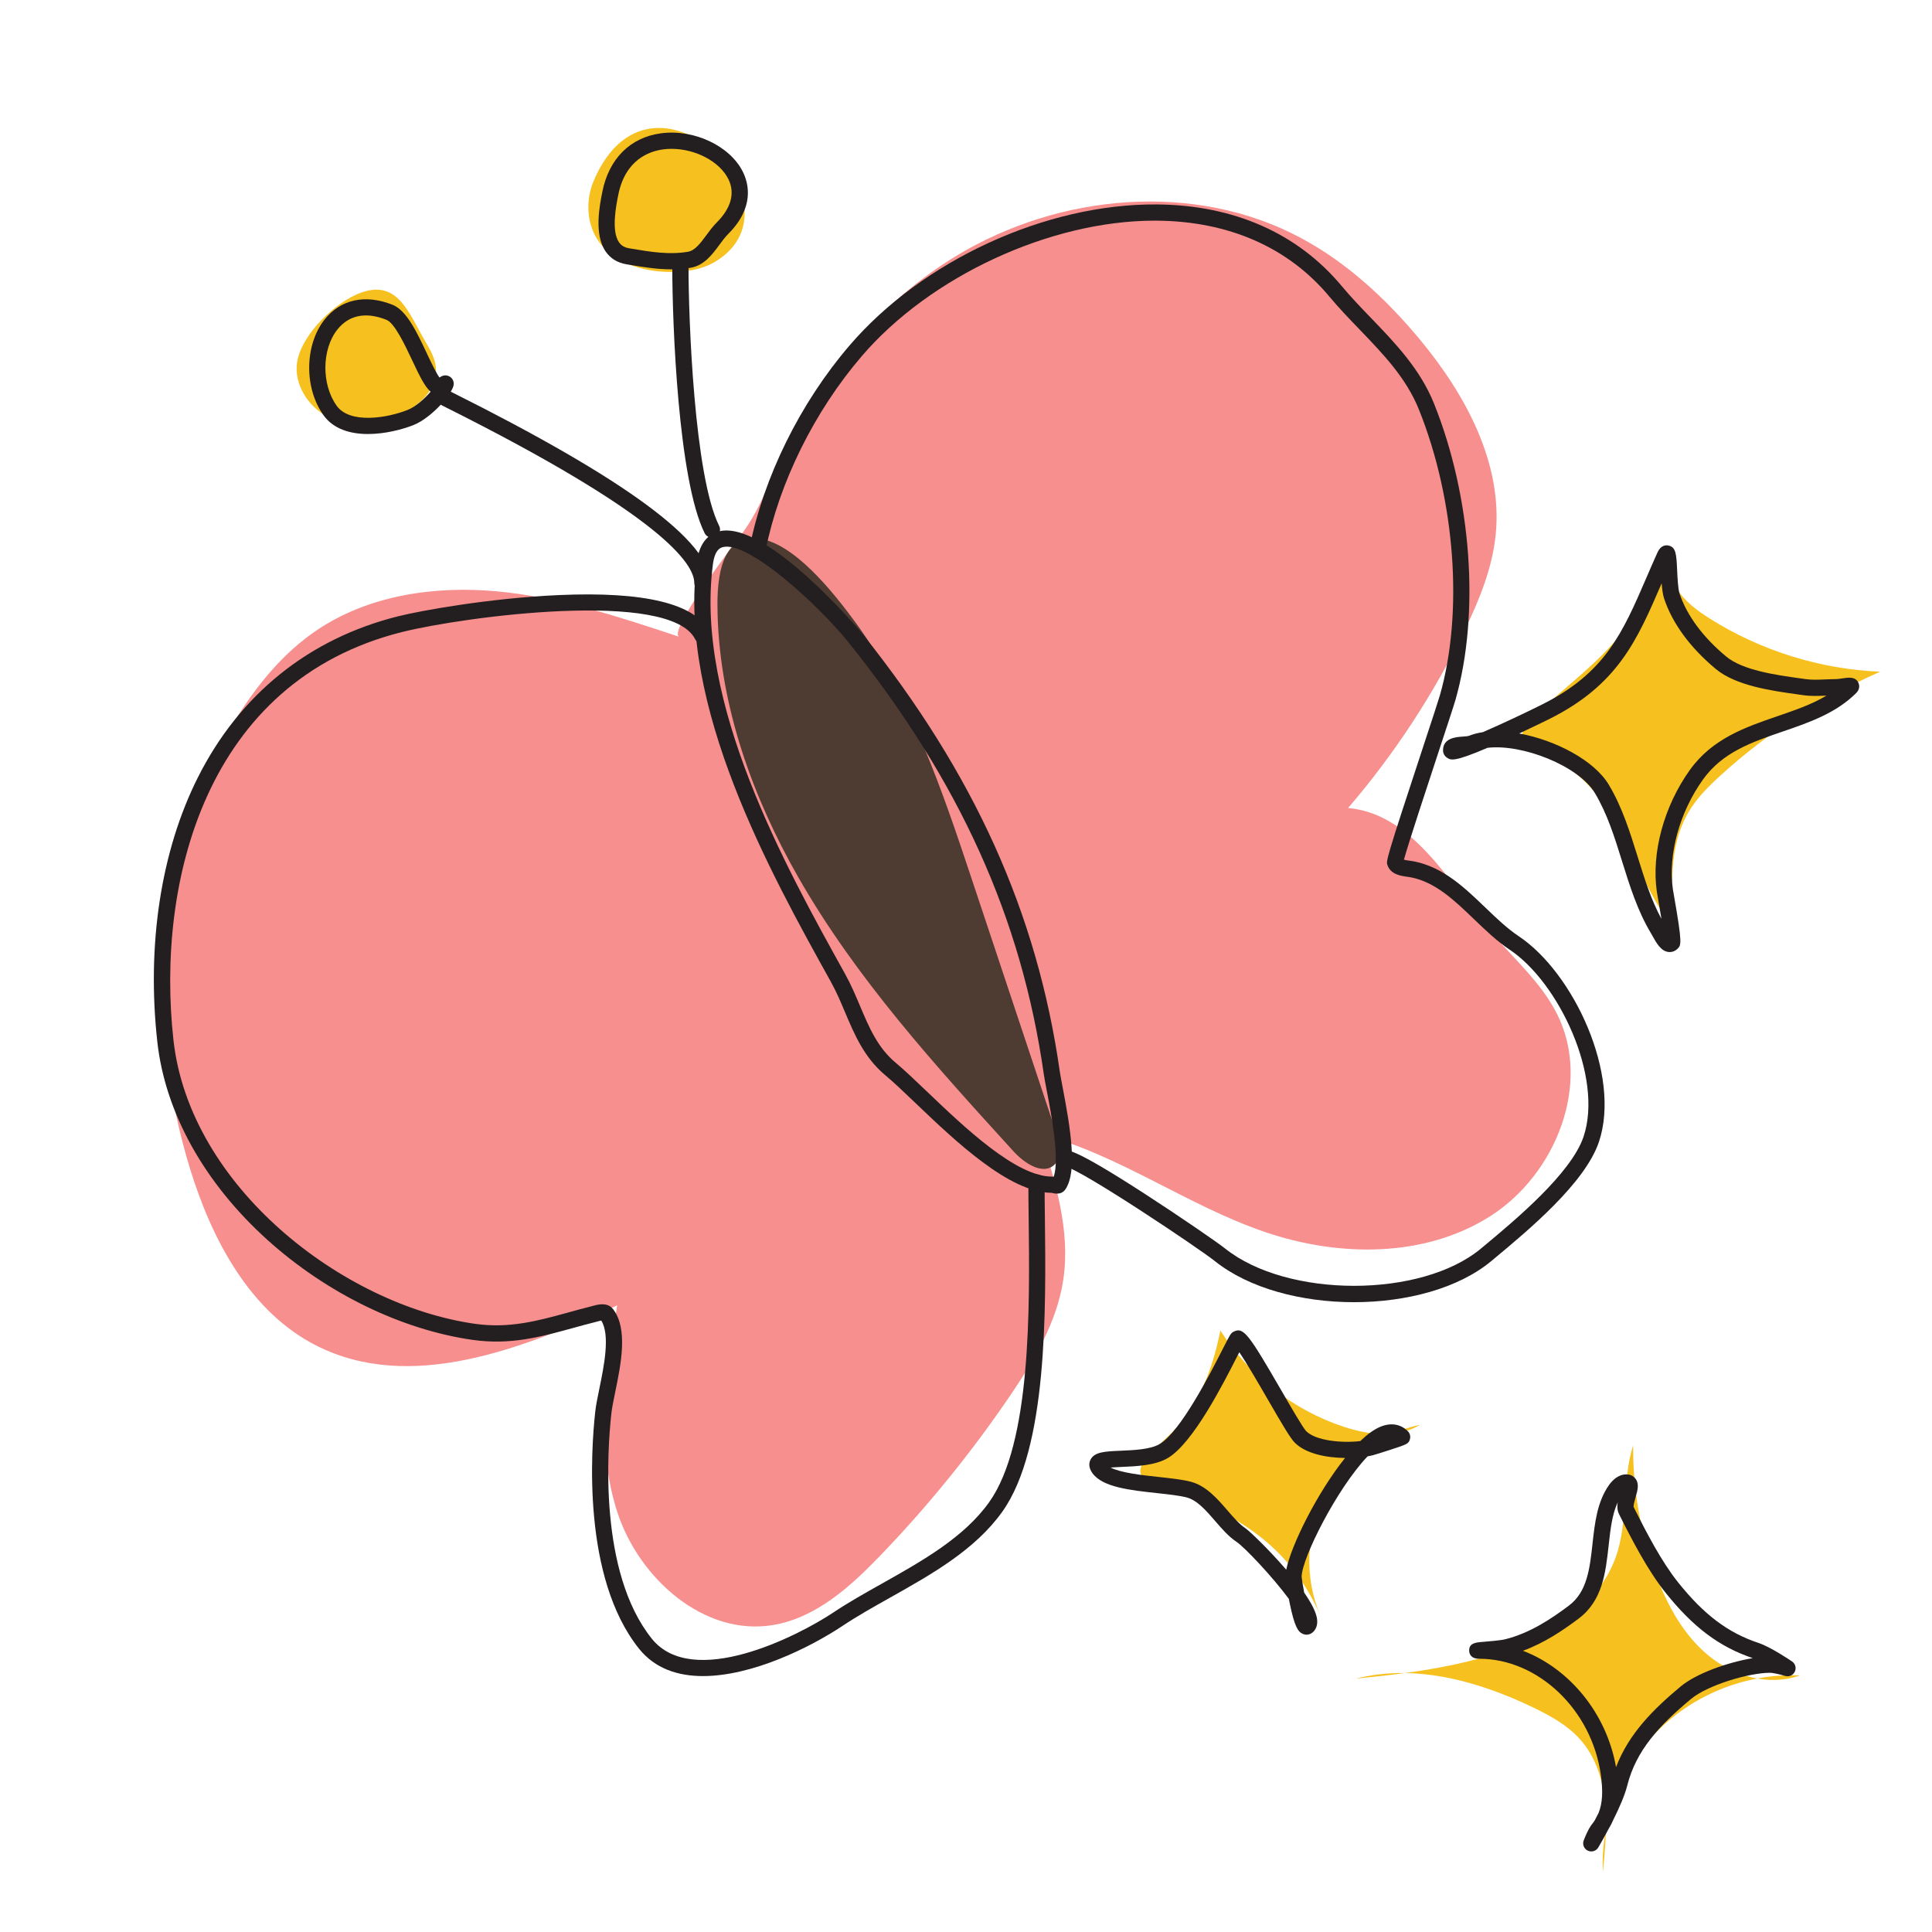
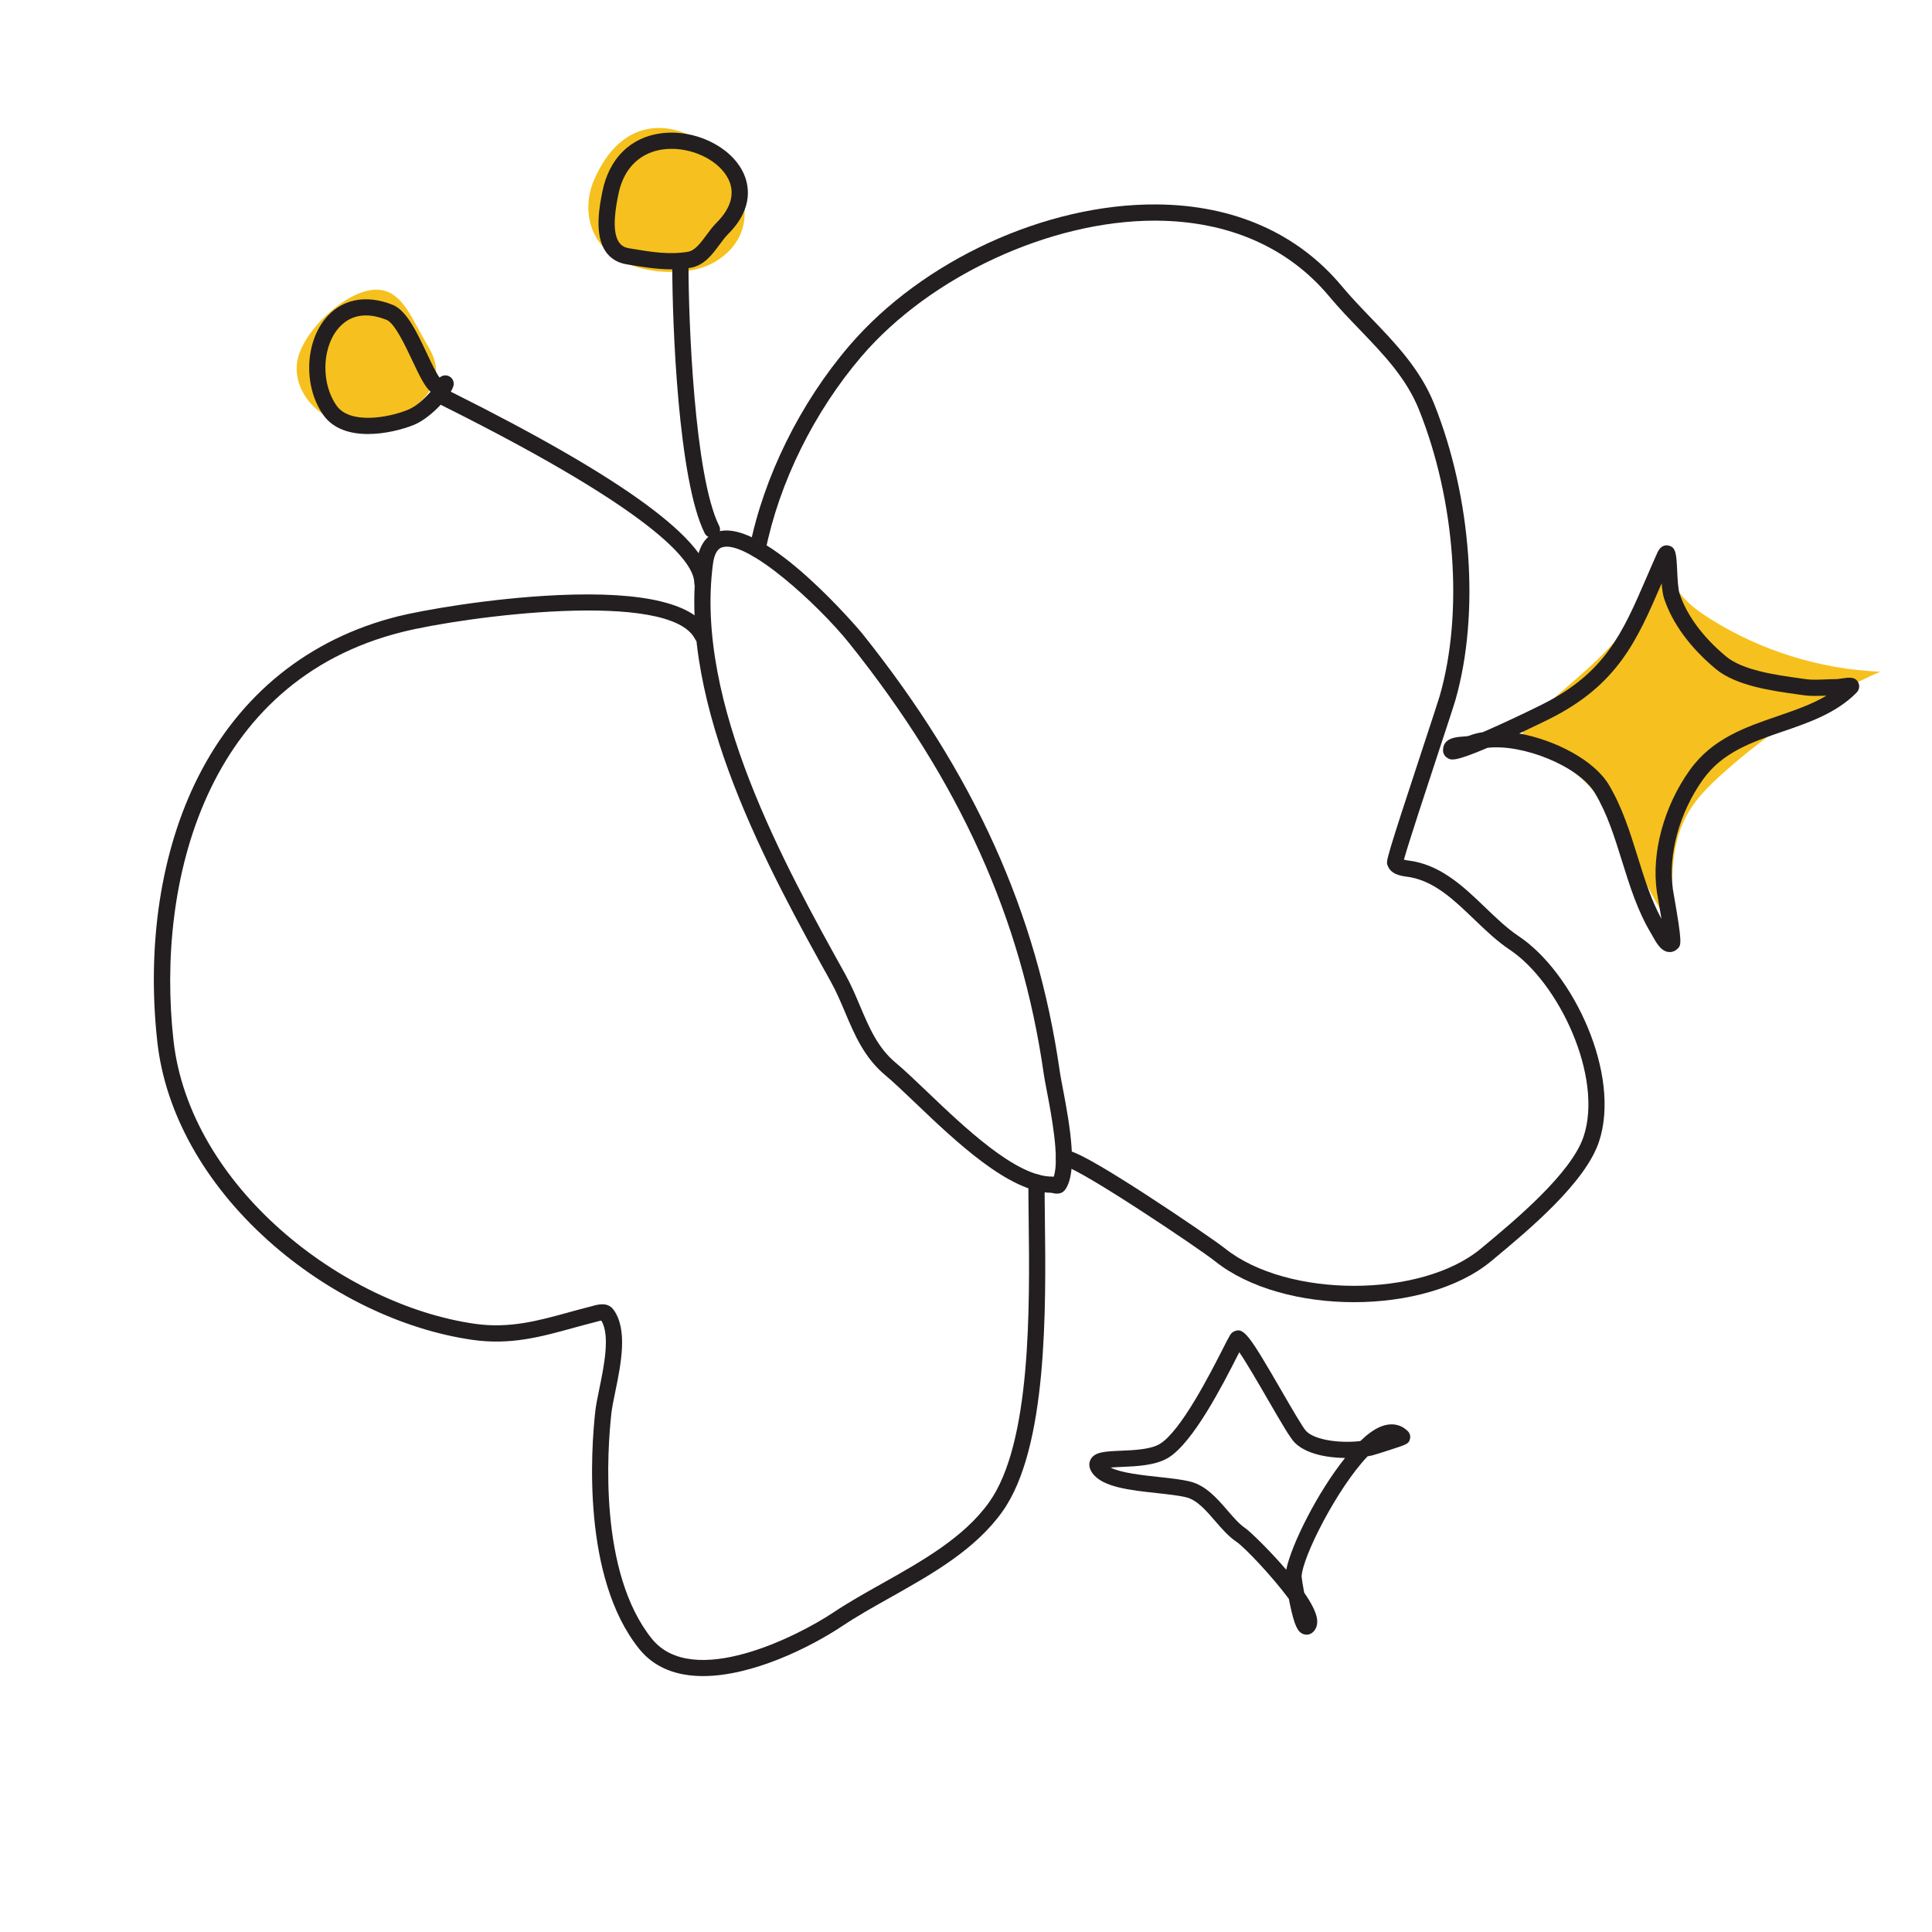
<svg xmlns="http://www.w3.org/2000/svg" version="1.1" id="Layer_1" x="0px" y="0px" width="595.28px" height="595.28px" viewBox="0 0 595.28 595.28" xml:space="preserve">
  <g>
-     <path fill="#F68F8D" d="M294.644,78.848c31.719-19.244,73.529-23.028,106.228-5.5c14.206,7.615,26.254,18.795,36.555,31.192   c14.14,17.017,25.643,38.205,23.417,60.218c-1.042,10.303-5.035,20.073-9.55,29.392c-9.552,19.712-21.657,38.184-35.919,54.808   c19.79,1.797,30.885,22.661,43.704,37.844c7.102,8.412,15.728,15.786,20.673,25.622c10.769,21.421-0.345,49.431-20.575,62.299   c-20.23,12.868-46.668,12.629-69.363,4.897c-23.9-8.142-44.903-23.808-69.325-30.22c4.657,14.524,9.372,29.679,7.146,44.768   c-1.938,13.138-8.976,24.924-16.445,35.906c-11.935,17.548-25.362,34.08-40.09,49.359c-9.222,9.567-19.78,19.072-32.886,21.263   c-21.199,3.544-41.258-14.228-47.962-34.649s-3.432-42.608-0.094-63.841c-29.358,13.498-63.844,27.009-92.666,12.402   c-20.303-10.29-31.994-32.229-38.766-53.96c-14.377-46.14-11.33-98.858,14.383-139.777c6.469-10.295,14.406-19.876,24.484-26.677   c16.028-10.816,36.338-13.764,55.592-11.984c19.254,1.78,37.8,7.919,56.15,14.015c-3.949-1.312,17.024-28.882,18.933-31.356   c6.768-8.774,9.726-19.538,14.819-29.32C255.015,112.638,272.443,92.317,294.644,78.848z" />
    <path fill="#F6C11E" d="M182.978,55.584c-2.437,5.683-2.343,12.556,0.875,17.836c4.483,7.356,13.841,10.286,22.454,10.37   c5.021,0.049,10.211-0.726,14.462-3.397C249.022,62.636,200.605,14.483,182.978,55.584z" />
    <path fill="#F6C11E" d="M91.584,111.37c-1.248,7.338,3.862,14.814,10.728,17.687c6.867,2.874,14.918,1.739,21.604-1.533   c5.578-2.73,10.898-7.899,10.417-14.091c-0.233-2.993-1.794-5.697-3.318-8.284c-5.019-8.523-8.311-18.951-19.568-15.065   C103.502,92.827,93.024,102.905,91.584,111.37z" />
-     <path fill="#4E3B31" d="M245.967,270.293c17.794,31.14,42.153,57.933,66.306,84.446c3.367,3.697,9.16,7.551,12.715,4.035   c2.454-2.427,1.535-6.511,0.444-9.786c-8.632-25.922-17.264-51.843-25.896-77.765c-9.277-27.858-18.816-56.232-36.255-79.854   c-6.082-8.239-18.811-24.659-30.113-25.482c-12.13-0.883-12.306,14.992-12.061,23.576   C221.918,217.915,231.958,245.776,245.967,270.293z" />
    <path fill="#F6C11E" d="M516.004,167.804c-2.575,3.96-1.903,9.386,0.55,13.422c2.453,4.036,6.389,6.931,10.386,9.447   c15.648,9.85,33.897,15.527,52.371,16.291c-17.897,7.871-34.511,18.649-48.992,31.783c-3.746,3.398-7.393,7.005-9.98,11.351   c-6.364,10.692-5.422,24.034-4.279,36.424c-7.181-8.872-11.181-19.819-16.515-29.911c-4.772-9.029-11.22-18.052-20.699-22.54   c-10.488-4.965-14.235-5.869-3.471-15.845c8.191-7.591,16.792-13.855,23.901-22.665   C506.288,186.868,510.05,176.961,516.004,167.804z" />
-     <path fill="#F6C11E" d="M376.014,409.95c8.764,13.853,22.44,24.527,38.007,29.664c7.686,2.536,16.595,3.613,23.5-0.608   c-12.385,2.554-23.447,10.9-29.303,22.108c-5.856,11.208-6.389,25.055-1.412,36.68c-9.213-21.52-26.537-32.11-47.872-38.884   c-12.812-4.068-7.157-8.749,0.781-16.171C369.11,433.953,373.527,422.368,376.014,409.95z" />
-     <path fill="#F6C11E" d="M477.352,502.432c8.99-5.159,16.957-12.799,20.457-22.555c3.947-11.001,1.871-23.395,5.382-34.543   c-0.115,13.559,2.274,27.135,7.011,39.841c3.507,9.408,8.485,18.574,16.24,24.951c7.755,6.377,18.696,9.52,28.134,6.095   c-16.063-0.711-32.314,5.595-43.693,16.954c-11.38,11.359-17.715,27.598-17.033,43.662c1.528-14.204,2.493-30.289-7.025-40.943   c-3.887-4.351-9.125-7.239-14.381-9.771c-16.969-8.175-36.368-13.555-54.624-8.92C437.171,515.359,460.295,512.221,477.352,502.432   z" />
    <g>
      <path fill="#231F20" d="M206.816,82.988c-4.486,0-8.833-0.727-13.079-1.436l-0.698-0.117c-2.78-0.463-4.942-1.79-6.427-3.941    c-3.645-5.28-1.866-14.172-1.012-18.445c2.038-10.187,8.638-16.74,18.108-17.98c10.183-1.337,21.254,3.904,25.206,11.923    c1.794,3.642,3.59,10.968-4.551,19.109c-0.93,0.93-1.796,2.104-2.714,3.347c-2.202,2.983-4.697,6.363-8.896,7.066    C210.746,82.85,208.767,82.988,206.816,82.988z M206.928,45.861c-0.862,0-1.721,0.054-2.57,0.165    c-4.239,0.555-11.676,3.113-13.854,14.003c-0.664,3.318-2.218,11.087,0.223,14.624c0.707,1.023,1.702,1.611,3.134,1.85l0.7,0.117    c5.95,0.994,11.569,1.934,17.367,0.962l0,0c2.203-0.368,3.901-2.668,5.698-5.104c0.986-1.337,2.007-2.719,3.201-3.913    c4.464-4.465,5.709-9.086,3.602-13.364C221.734,49.732,214.244,45.861,206.928,45.861z" />
      <path fill="#231F20" d="M402.573,503.678c-0.369,0-0.741-0.073-1.101-0.222c-1.552-0.643-2.612-2.286-4.093-9.482    c-0.089-0.434-0.179-0.882-0.266-1.335c-5.033-6.822-13.625-15.91-16.146-17.59c-2.429-1.62-4.534-4.058-6.568-6.416    c-2.738-3.172-5.569-6.453-8.843-7.271c-2.316-0.579-5.617-0.937-9.112-1.315c-8.22-0.891-16.72-1.812-19.835-6.124l0,0    c-1.301-1.801-1.062-3.237-0.631-4.124c1.191-2.458,4.445-2.597,9.372-2.807c4.084-0.174,9.168-0.391,11.971-2.073    c6.509-3.906,15.603-21.768,19.486-29.396c2.298-4.513,2.436-4.783,3.352-5.24c3.018-1.505,4.668,0.914,14.796,18.411    c2.916,5.039,6.545,11.31,7.518,12.283c2.939,2.938,11.025,3.719,16.649,3.04c2.135-2.055,4.227-3.597,6.18-4.406    c3.243-1.341,6.252-0.857,8.475,1.367c0.636,0.636,0.883,1.572,0.645,2.439c-0.399,1.449-0.834,1.591-6.162,3.325    c-2.09,0.68-4.741,1.513-5.356,1.667c-0.459,0.115-0.973,0.222-1.532,0.318c-9.367,9.804-20.221,31.232-20.324,37.113    c0.076,0.776,0.38,2.701,0.786,4.871c2.214,3.198,3.781,6.166,3.997,8.34c0.19,1.92-0.547,3.1-1.198,3.751    C404.057,503.376,403.323,503.678,402.573,503.678z M342.175,452.175c3.172,1.64,9.759,2.354,14.807,2.9    c3.67,0.398,7.138,0.773,9.786,1.436c4.812,1.202,8.32,5.268,11.416,8.854c1.899,2.201,3.694,4.281,5.557,5.522    c1.232,0.822,7.163,6.464,12.572,12.77c1.55-7.69,9.61-23.803,18.117-34.431c-5.633-0.071-12.035-1.257-15.493-4.716    c-1.37-1.369-3.92-5.728-8.311-13.313c-2.717-4.695-6.504-11.238-8.78-14.552c-0.19,0.373-0.388,0.76-0.583,1.145    c-4.424,8.689-13.629,26.77-21.37,31.415c-3.893,2.336-9.68,2.583-14.331,2.781C344.503,452.032,343.243,452.086,342.175,452.175z    " />
      <path fill="#231F20" d="M514.477,293.348c-0.156,0-0.313-0.011-0.471-0.033c-2.27-0.316-3.639-2.771-4.848-4.938    c-0.179-0.321-0.345-0.62-0.494-0.868c-4.125-6.876-6.54-14.627-8.875-22.123c-2.353-7.552-4.574-14.685-8.396-21.055    c-5-8.334-22.329-15.199-33.072-13.916c-10.275,4.41-11.265,3.798-12.392,3.102c-0.819-0.506-1.308-1.383-1.308-2.346    c0-3.798,4.042-4.077,5.985-4.21c0.746-0.051,1.674-0.115,2.063-0.271c1.282-0.513,2.701-0.875,4.221-1.099    c5.981-2.589,13.429-6.114,18.258-8.531c19.477-9.738,24.792-22.051,32.15-39.092c1.078-2.497,2.191-5.075,3.39-7.735l0-0.001    c1.009-2.236,2.522-2.312,3.332-2.156c2.396,0.457,2.501,2.685,2.732,7.567c0.116,2.461,0.275,5.831,0.746,7.241    c2.242,6.729,7.201,13.431,14.34,19.38c5.136,4.279,15.306,5.696,22.731,6.731l1.93,0.271c1.737,0.247,3.979,0.155,6.147,0.065    c1.121-0.046,2.212-0.09,3.213-0.09c0.292,0,1.056-0.115,1.613-0.198c2.134-0.32,4.147-0.624,5.092,1.249    c0.421,0.834,0.479,2.118-0.62,3.217c-6.262,6.263-14.568,9.112-22.6,11.867c-9.573,3.284-18.616,6.385-24.629,14.803    c-7.25,10.151-10.804,23.108-9.274,33.816c0.044,0.309,0.182,1.093,0.368,2.155c2.572,14.671,2.197,15.046,1.084,16.159    C516.215,292.989,515.37,293.348,514.477,293.348z M468.101,225.998c11.094,2.014,23.069,8.243,27.58,15.761    c4.13,6.883,6.546,14.639,8.883,22.14c2.131,6.841,4.154,13.337,7.357,19.231c-0.389-2.426-0.814-4.851-1.036-6.116    c-0.2-1.14-0.346-1.981-0.394-2.312c-1.704-11.93,2.188-26.271,10.156-37.428c6.944-9.721,17.178-13.232,27.076-16.626    c5.381-1.846,10.558-3.622,15.036-6.315c-2.365,0.098-4.804,0.193-6.966-0.115l-1.913-0.269    c-8.022-1.118-19.01-2.648-25.243-7.842c-7.854-6.545-13.347-14.028-15.882-21.64c-0.41-1.229-0.632-2.9-0.776-4.728    c-0.03,0.071-0.061,0.142-0.091,0.212c-7.484,17.336-13.396,31.029-34.503,41.582    C477.336,221.557,473.279,223.572,468.101,225.998z" />
      <path fill="#231F20" d="M219.358,165.667c-0.917,0-1.8-0.506-2.238-1.382c-8.187-16.372-9.979-64.8-9.979-82.078    c0-1.381,1.119-2.5,2.5-2.5s2.5,1.119,2.5,2.5c0,15.81,1.736,64.413,9.451,79.842c0.618,1.235,0.117,2.737-1.118,3.354    C220.115,165.582,219.733,165.667,219.358,165.667z" />
      <path fill="#231F20" d="M113.38,133.728c-5.336,0-10.595-1.439-13.718-5.81c-5.984-8.377-5.841-21.576,0.318-29.422    c4.926-6.275,12.578-7.944,20.996-4.577c4.314,1.726,7.489,8.471,10.559,14.994c1.15,2.443,2.791,5.929,3.876,7.409    c0.726-0.521,1.708-0.934,2.839-0.448c0.962,0.412,1.575,1.366,1.562,2.429c-0.032,2.623-6.715,10.385-12.359,12.642    C124.022,132.317,118.664,133.728,113.38,133.728z M112.743,97.193c-4.293,0-7.094,2.178-8.831,4.391    c-4.801,6.116-4.885,16.845-0.183,23.428c4.063,5.686,15.568,3.81,21.866,1.291c2.61-1.044,5.267-3.522,7.083-5.605    c-1.79-1.554-3.359-4.75-5.668-9.655c-2.153-4.574-5.406-11.486-7.892-12.48C116.697,97.593,114.583,97.193,112.743,97.193z" />
      <path fill="#231F20" d="M216.609,516.427c-7.779,0-14.825-2.322-19.714-8.433c-17.604-22.006-14.773-61.502-13.486-73.083    c0.217-1.952,0.698-4.297,1.256-7.013c1.438-7.008,3.391-16.525,0.599-21.01c-0.391,0.06-0.959,0.218-1.306,0.313    c-0.243,0.067-0.478,0.132-0.697,0.187c-2.284,0.571-4.556,1.197-6.753,1.802c-9.907,2.729-19.263,5.307-30.907,3.645    c-21.887-3.127-44.882-14.317-63.089-30.701c-19.522-17.568-31.609-39.265-34.035-61.092    c-3.322-29.897,1.104-58.822,12.462-81.445c12.875-25.643,34.224-42.832,61.739-49.711c6.882-1.721,28.028-5.582,49.464-6.531    c26.506-1.177,42.158,2.646,46.511,11.351c0.618,1.235,0.117,2.737-1.118,3.354c-1.233,0.618-2.736,0.118-3.354-1.118    c-7.702-15.402-71.181-6.984-90.291-2.206c-60.625,15.156-75.838,77.215-70.444,125.753c5.006,45.058,52.057,81.566,92.861,87.395    c10.614,1.518,19.481-0.927,28.872-3.515c2.226-0.613,4.527-1.248,6.87-1.833c0.182-0.045,0.374-0.099,0.573-0.154    c1.603-0.444,4.586-1.271,6.349,1.078c4.563,6.085,2.361,16.818,0.591,25.441c-0.51,2.488-0.993,4.837-1.184,6.561    c-1.234,11.098-3.983,48.902,12.42,69.407c12.532,15.664,44.696-0.519,56.031-8.075c4.61-3.074,9.616-5.887,14.915-8.864    c12.418-6.979,25.259-14.195,33.013-25.052c13.022-18.229,12.522-59.945,12.191-87.549c-0.048-3.992-0.092-7.696-0.092-11.003    c0-1.381,1.119-2.5,2.5-2.5s2.5,1.119,2.5,2.5c0,3.29,0.044,6.974,0.092,10.943c0.338,28.256,0.85,70.956-13.122,90.516    c-8.401,11.764-21.736,19.257-34.632,26.504c-5.214,2.93-10.139,5.697-14.591,8.666    C249.441,507.731,231.657,516.426,216.609,516.427z" />
      <path fill="#231F20" d="M325.657,367.779c-0.594,0-1.109-0.125-1.39-0.193c-0.093-0.022-0.185-0.048-0.273-0.063    c-13.021-0.057-29.717-16.003-41.914-27.652c-3.624-3.46-6.753-6.449-9.272-8.549c-6.518-5.431-9.517-12.532-12.417-19.399    c-1.318-3.122-2.681-6.35-4.361-9.373c-18.811-33.86-47.237-85.03-41.312-129.459l0,0c0.856-6.42,4.06-8.608,6.596-9.313    c14.55-4.043,43.965,30.932,44.251,31.289c34.615,43.269,53.989,86.186,60.972,135.062c0.167,1.173,0.513,2.98,0.914,5.074    c2.444,12.769,4.523,25.697,0.849,31.208C327.569,367.512,326.527,367.779,325.657,367.779z M324.059,367.523    c0.001,0,0.003,0,0.004,0C324.062,367.523,324.061,367.523,324.059,367.523z M325.748,362.795h0.01H325.748z M219.675,173.752    c-5.707,42.787,22.236,93.086,40.727,126.37c1.81,3.258,3.226,6.612,4.596,9.856c2.791,6.608,5.426,12.85,11.011,17.503    c2.649,2.208,5.835,5.251,9.524,8.774c11.607,11.085,27.503,26.268,38.53,26.268c0.21,0,0.409,0.017,0.596,0.043    c1.911-5.381-0.776-19.42-2.117-26.425c-0.413-2.155-0.769-4.017-0.954-5.307c-6.851-47.954-25.893-90.103-59.926-132.645    c-9.331-11.662-31.232-31.762-39.008-29.594C222.066,168.76,220.275,169.257,219.675,173.752L219.675,173.752z" />
-       <path fill="#231F20" d="M490.297,570.461c-0.364,0-0.733-0.08-1.082-0.247c-1.168-0.562-1.713-1.922-1.256-3.135    c0.216-0.573,1.354-3.507,2.546-4.998c0.312-0.389,0.599-0.787,0.863-1.195c0.391-0.742,0.795-1.524,1.199-2.328    c1.204-3.042,1.38-6.752,0.655-11.834c-2.856-19.982-19.313-35.634-37.466-35.634c-2.692,0-3.051-1.692-3.081-2.42    c-0.099-2.427,2.083-2.605,4.009-2.762c1.975-0.161,5.652-0.461,7.103-0.823c7.652-1.913,14.209-6.315,19.615-10.369    c5.643-4.232,6.436-11.44,7.276-19.072c0.703-6.387,1.43-12.992,5.148-18.167l0,0c0.858-1.195,2.684-3.2,5.269-3.2    c1.591,0,2.456,0.834,2.83,1.331c1.21,1.608,0.637,3.596,0.03,5.701c-0.256,0.887-0.732,2.537-0.597,3.049    c3.923,7.834,8.569,16.799,13.724,23.24c7.93,9.915,15.33,15.483,24.744,18.621c3.737,1.245,9.668,5.251,10.333,5.704    c1.02,0.695,1.379,2.031,0.847,3.145c-0.532,1.114-1.797,1.673-2.98,1.314c-1.335-0.404-3.667-0.973-4.671-0.973    c-6.454,0-19.192,3.793-24.307,8.056c-9.854,8.211-16.973,15.903-19.685,26.752c-0.751,3.005-2.507,6.949-4.265,10.466    c-0.373,0.898-0.825,1.787-1.367,2.66c-1.709,3.238-3.149,5.674-3.279,5.894C491.985,570.018,491.155,570.461,490.297,570.461z     M469.249,508.628c14.284,5.464,25.746,19.207,28.678,35.853c3.978-10.491,11.854-18.139,19.917-24.857    c4.866-4.056,14.66-7.484,22.217-8.722c-10.31-3.475-18.36-9.52-26.886-20.18c-5.46-6.822-10.253-16.064-14.317-24.19    c-0.565-1.13-0.605-2.374-0.425-3.62c-1.74,3.773-2.25,8.417-2.786,13.28c-0.919,8.354-1.87,16.994-9.246,22.525    C481.591,502.325,475.902,506.197,469.249,508.628z M497.855,458.936h0.01H497.855z" />
      <path fill="#231F20" d="M417.191,401.224c-16.115,0.001-32.325-4.219-42.876-12.66c-4.954-3.962-40.805-27.978-46.125-29.182    c-1.049,0.159-2.122-0.356-2.621-1.354c-0.617-1.235-0.116-2.737,1.119-3.354c1.573-0.786,3.202-1.601,26.059,13.178    c11.141,7.205,22.482,15.04,24.691,16.807c19.191,15.353,60.473,15.369,78.877,0.032l1.019-0.848    c9.372-7.8,26.817-22.318,30.593-33.643c6.119-18.359-7.632-47.491-22.762-57.578c-3.941-2.627-7.521-6.064-10.982-9.389    c-6.105-5.861-11.871-11.398-19.427-12.909c-0.347-0.07-0.73-0.121-1.125-0.175c-2.061-0.284-5.175-0.712-6.152-3.646    c-0.408-1.223-0.493-1.478,11.059-36.534c2.507-7.607,4.671-14.177,5.1-15.676c7.29-25.511,4.78-60.045-6.393-87.98    c-3.924-9.811-10.955-17.116-18.397-24.85c-3.117-3.239-6.34-6.588-9.268-10.101c-12.614-15.136-31.02-23.218-53.227-23.372    c-0.207-0.001-0.416-0.002-0.623-0.002c-32.082,0-69.091,17.106-90.217,41.752c-14.642,17.083-25.456,38.966-29.67,60.04    c-0.271,1.354-1.587,2.228-2.942,1.961c-1.354-0.271-2.232-1.588-1.961-2.942c4.377-21.888,15.595-44.6,30.778-62.313    c22.502-26.253,60.531-43.748,94.67-43.496c23.726,0.165,43.447,8.869,57.033,25.171c2.813,3.375,5.973,6.659,9.029,9.834    c7.448,7.74,15.15,15.743,19.438,26.46c11.559,28.898,14.133,64.701,6.558,91.209c-0.455,1.595-2.531,7.894-5.159,15.868    c-3.617,10.976-9.449,28.676-10.718,33.355c0.519,0.138,1.273,0.242,1.744,0.307c0.501,0.069,0.987,0.138,1.426,0.226    c8.985,1.797,15.555,8.105,21.908,14.206c3.457,3.319,6.721,6.454,10.293,8.835c16.881,11.254,31.61,42.684,24.732,63.319    c-4.226,12.676-21.698,27.217-32.138,35.905l-1.016,0.846C449.365,396.992,433.326,401.223,417.191,401.224z M328.923,359.148    c-0.002,0.001-0.004,0.002-0.006,0.003C328.918,359.15,328.921,359.149,328.923,359.148z" />
      <path fill="#231F20" d="M216.418,182.119c-1.381,0-2.5-1.119-2.5-2.5c0-5.92-10.016-20.858-77.093-54.38l-0.632-0.315    c-1.235-0.618-1.735-2.119-1.118-3.354s2.117-1.734,3.354-1.118l0.631,0.315c53.736,26.855,79.857,46.106,79.857,58.853    C218.918,181,217.799,182.119,216.418,182.119z" />
    </g>
  </g>
</svg>